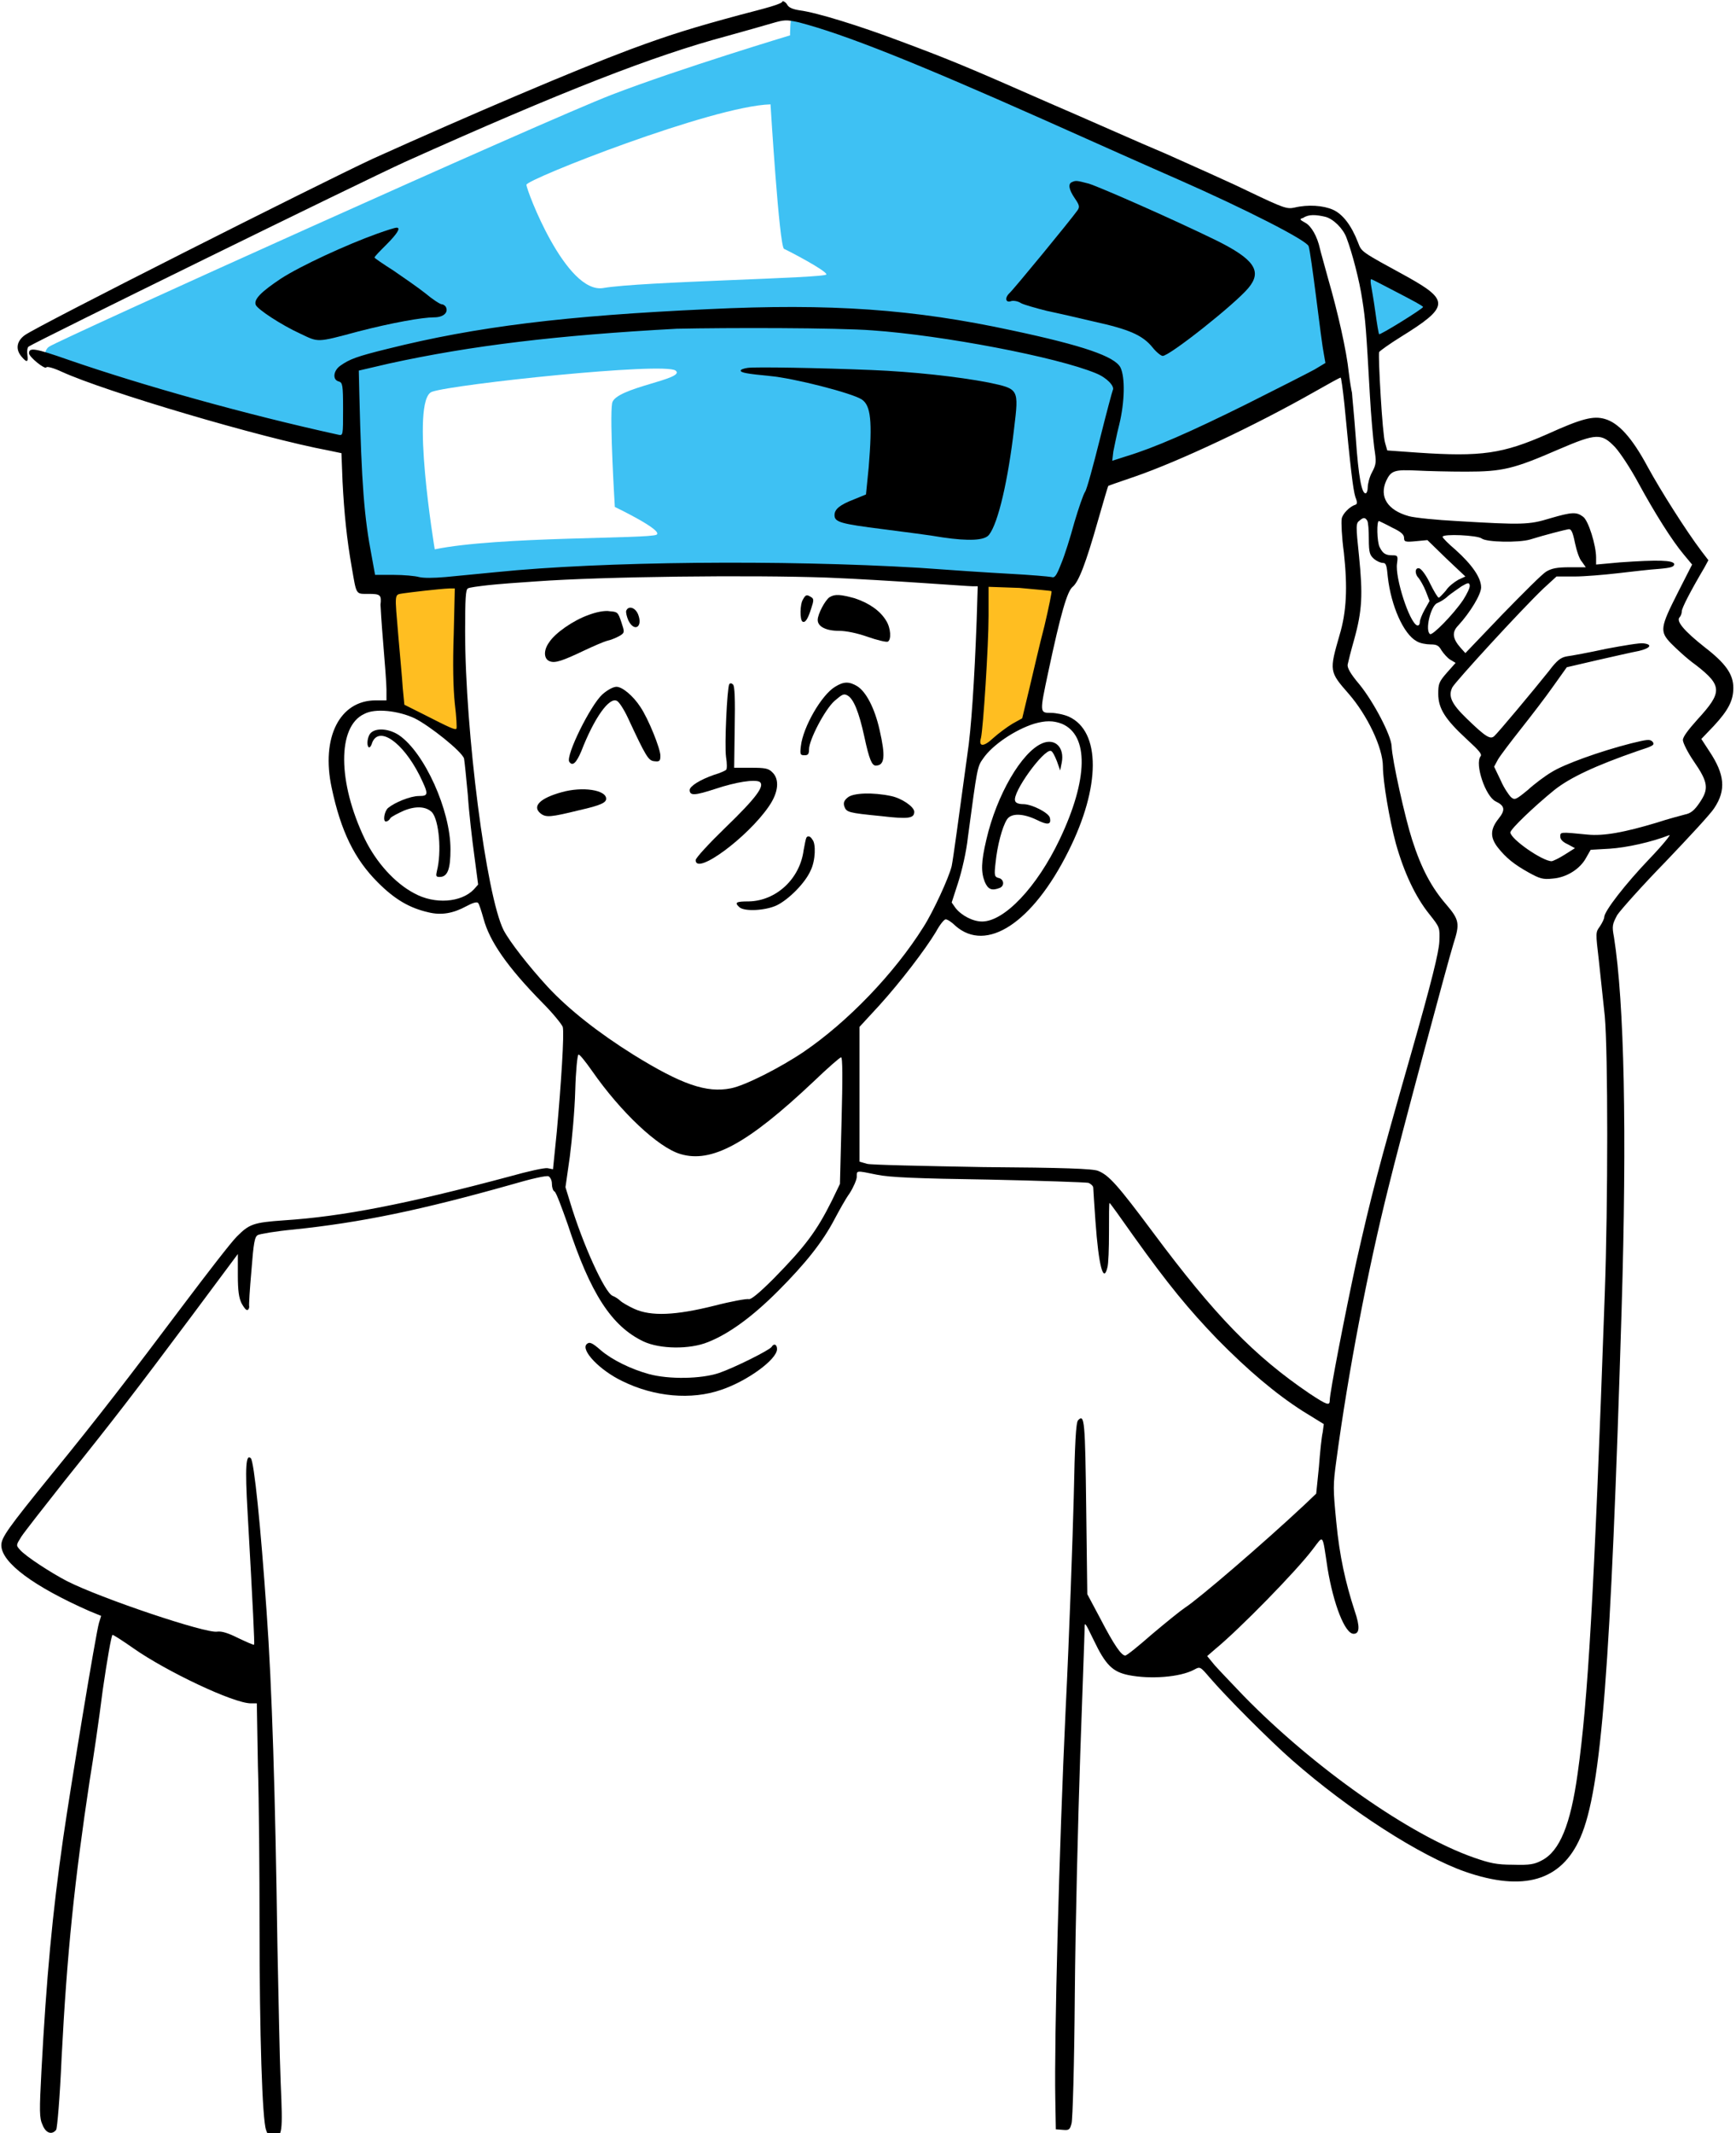
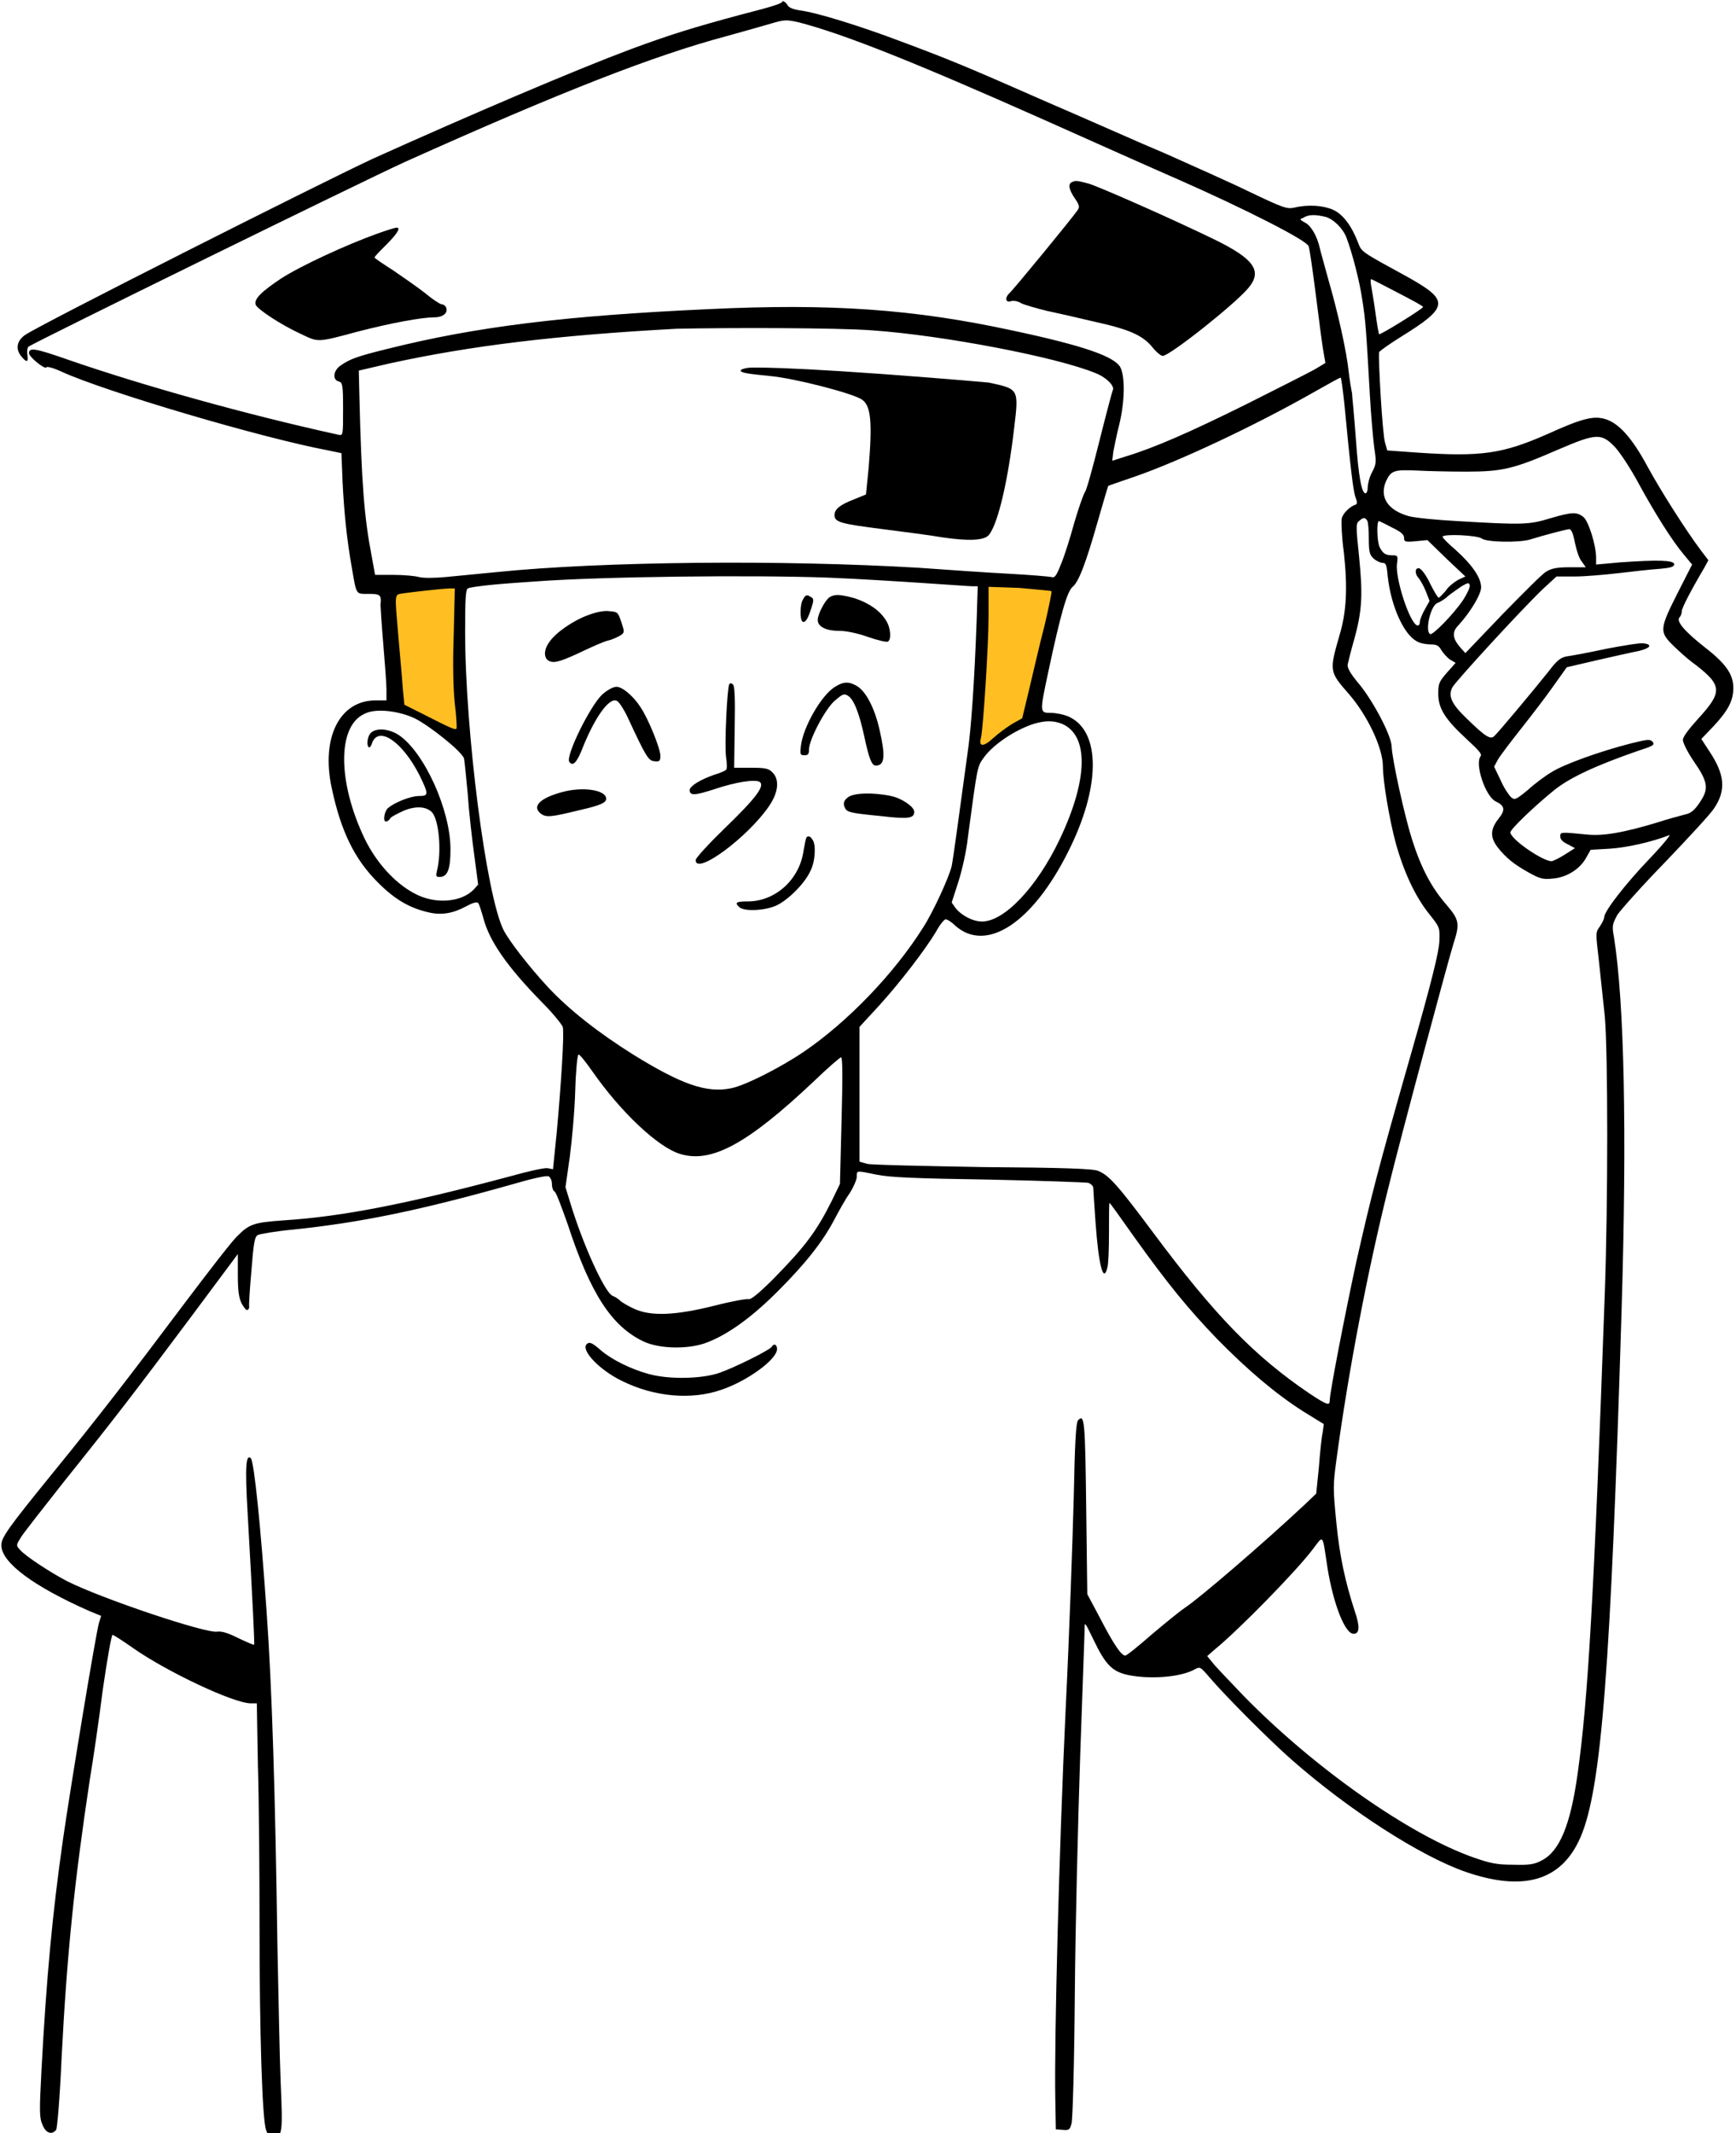
<svg xmlns="http://www.w3.org/2000/svg" width="456" height="560" viewBox="0 0 456 560" fill="none">
-   <path fill-rule="evenodd" clip-rule="evenodd" d="M11.467 93.864C12.892 94.578 14.459 95.148 15.599 95.433C19.161 96.432 70.74 113.12 78.434 114.689C86.128 116.258 92.255 117.97 92.255 117.97L96.244 153.629C96.244 153.629 135.997 150.919 145.258 150.491C154.52 150.063 202.109 149.065 216.215 149.493C230.32 149.92 279.049 153.772 279.049 153.772L290.021 125.244C290.021 125.244 314.67 116.401 327.636 109.697C333.193 106.844 343.024 101.281 352.428 95.719C351.003 88.302 347.156 69.474 344.449 62.912C327.779 54.211 309.256 44.655 301.419 41.374C285.889 34.67 239.154 13.845 226.331 9.281C217.497 6.286 211.228 4.431 208.236 3.576C207.523 4.146 207.523 9.281 207.523 9.281C207.523 9.281 178.599 17.982 160.789 24.828C142.978 31.675 15.599 89.157 12.892 91.012C12.179 91.44 11.752 92.581 11.467 93.864ZM361.12 90.584C369.811 85.306 376.508 80.884 376.08 80.171C375.653 79.601 367.959 75.322 357.558 69.759C359.267 76.891 360.692 85.877 361.12 90.584ZM114.197 144.215C114.197 144.215 107.643 104.847 113.485 102.85C119.184 100.853 174.467 95.005 177.459 97.287C180.451 99.57 161.501 101.709 160.789 105.846C160.076 109.982 161.501 133.089 161.501 133.089C161.501 133.089 174.325 139.223 172.472 140.364C170.62 141.505 130.725 140.792 114.197 144.215ZM202.394 27.396C202.394 27.396 204.673 64.767 205.956 65.337C207.238 65.908 217.069 71.043 217.069 72.041C217.069 73.04 168.34 73.895 158.509 75.607C148.678 77.319 138.277 49.932 138.277 48.506C138.277 47.08 187.148 27.824 202.394 27.396Z" fill="#3EC1F3" />
  <path fill-rule="evenodd" clip-rule="evenodd" d="M101.656 154.485C101.656 154.485 120.464 152.488 120.891 153.344C121.319 154.199 121.176 194.138 121.461 194.423C121.604 194.708 104.506 185.865 104.506 185.865L101.656 154.485ZM258.53 152.488C258.53 152.488 278.62 153.058 278.62 154.199C278.62 155.341 270.071 188.717 270.071 188.717C270.071 188.717 264.942 192.283 262.662 194.138C260.382 195.992 256.963 198.702 255.823 198.131C254.825 197.704 259.1 157.337 258.53 152.488Z" fill="#FFBE21" />
  <path fill-rule="evenodd" clip-rule="evenodd" d="M194.556 3.861C181.875 7.284 175.89 9.138 165.489 12.99C151.383 18.267 123.884 29.963 97.952 41.659C83.847 48.221 9.47 85.734 6.478 88.016C4.341 89.585 4.056 91.725 5.623 93.579C7.048 95.291 7.476 95.148 7.191 93.151C7.048 92.153 7.191 91.297 7.476 91.012C9.328 89.728 95.388 47.508 106.359 42.515C147.964 23.83 171.901 14.559 190.566 9.566C195.268 8.283 200.682 6.714 202.677 6.143C206.097 5.145 206.524 5.145 209.801 5.858C221.912 8.996 240.72 16.556 273.776 31.247C286.885 37.095 302.843 44.227 309.397 47.08C327.207 54.925 343.165 63.055 343.735 64.624C344.02 65.337 344.875 71.471 345.73 78.174C346.585 85.021 347.44 91.582 347.725 92.866L348.152 95.291L345.302 97.002C343.735 97.858 335.614 101.995 327.35 106.131C312.674 113.406 303.27 117.542 295.718 119.824L292.156 120.965L292.441 118.54C292.726 117.257 293.296 114.119 294.009 111.409C295.433 105.56 295.576 98.999 294.294 96.432C292.726 93.579 284.605 90.726 265.797 86.733C240.008 81.17 218.35 79.601 185.864 81.17C148.534 82.881 125.167 85.734 101.799 91.582C93.678 93.579 91.826 94.292 89.403 96.004C87.551 97.288 87.266 99.712 88.976 100.14C89.973 100.426 90.116 100.996 90.116 107.415C90.116 114.404 90.116 114.404 88.833 114.119C64.754 108.841 37.682 101.281 17.877 94.435C9.328 91.439 7.618 91.154 7.618 92.723C7.618 93.722 11.893 97.145 12.178 96.432C12.32 96.147 14.03 96.575 16.167 97.573C27.708 102.85 68.743 114.975 86.269 118.255L89.688 118.968L89.973 126.385C90.401 134.801 91.113 141.648 92.395 148.922C93.678 156.339 93.393 155.911 96.812 155.911C99.947 155.911 100.232 156.196 99.947 158.764C99.947 159.192 100.232 163.756 100.66 168.891C101.087 174.026 101.514 179.446 101.514 181.015V183.868H98.665C89.261 183.868 84.274 193.567 87.124 206.832C89.546 218.243 93.108 225.518 99.235 231.651C103.652 236.073 107.499 238.355 112.486 239.496C115.905 240.352 119.04 239.781 122.459 237.927C124.027 237.071 125.309 236.643 125.594 237.071C125.879 237.356 126.449 239.211 127.019 241.208C128.586 247.056 133.146 253.76 142.549 263.316C145.257 266.026 147.536 268.879 147.821 269.592C148.249 271.304 147.394 284.569 146.254 297.121L145.257 306.963L143.832 306.678C142.977 306.535 138.56 307.533 134 308.817C106.786 316.092 89.973 319.372 74.585 320.371C66.464 320.941 65.466 321.369 62.189 324.65C60.622 326.219 54.352 334.349 48.226 342.479C34.405 360.879 25.856 372.005 13.745 386.839C1.919 401.388 0.352 403.67 0.352 405.667C0.352 410.231 8.901 416.507 23.434 422.926L26.568 424.21L25.998 426.064C25.144 428.917 18.447 469.711 16.595 482.548C13.745 502.374 12.178 519.491 10.895 543.454C10.325 554.294 10.325 556.006 11.18 557.86C12.035 559.999 13.602 560.57 14.742 559.144C15.027 558.858 15.74 550.443 16.167 540.458C17.592 512.644 19.587 493.674 23.576 467.286C24.431 462.151 25.998 451.596 26.996 443.608C28.136 435.763 29.276 429.202 29.561 429.202C29.846 429.202 32.268 430.771 35.117 432.768C43.666 438.759 61.334 447.174 65.894 447.174H67.461L67.746 463.577C68.031 472.563 68.173 491.534 68.173 505.512C68.173 534.04 68.886 556.434 69.883 559.144C70.311 560.57 70.881 560.998 71.878 560.998C74.158 560.998 74.3 559.714 73.73 546.877C73.445 540.316 73.16 524.198 72.875 511.075C72.305 470.852 71.451 442.895 70.026 423.069C68.458 400.389 66.749 383.844 65.894 382.845C64.611 381.562 64.326 384.985 65.039 397.109C66.464 422.356 66.891 431.484 66.749 431.769C66.606 431.912 64.754 431.056 62.617 430.058C59.767 428.632 58.2 428.204 57.06 428.346C54.21 428.917 26.568 419.645 17.592 415.081C13.46 412.942 6.621 408.52 5.196 406.808C4.199 405.667 4.199 405.667 5.623 403.385C6.478 402.101 11.608 395.54 17.022 388.693C29.846 372.718 35.545 365.301 50.363 345.475L62.474 329.214V334.777C62.474 338.913 62.759 340.768 63.471 342.194C64.041 343.192 64.611 344.048 65.039 343.906C65.324 343.763 65.466 343.335 65.466 343.05C65.324 342.765 65.609 338.485 66.036 333.636C66.606 326.219 66.891 324.65 67.746 324.222C68.316 323.937 72.448 323.223 77.007 322.796C94.96 320.941 110.633 317.661 134.428 310.957C139.272 309.53 143.547 308.532 144.117 308.817C144.544 309.102 144.972 309.816 144.972 310.814C144.972 311.67 145.257 312.668 145.684 312.811C146.111 313.096 147.536 316.947 149.104 321.369C155.088 339.627 160.645 348.185 169.051 352.179C173.326 354.175 181.162 354.318 186.007 352.321C191.421 350.182 197.548 345.76 204.387 338.913C211.511 331.781 216.071 326.076 219.205 320.085C220.345 317.946 222.055 314.808 223.195 313.239C224.192 311.67 225.047 309.673 225.047 308.96C225.047 307.248 224.762 307.248 230.319 308.389C233.738 309.102 240.863 309.388 259.67 309.673C273.349 309.958 285.175 310.386 285.887 310.529C286.6 310.814 287.169 311.385 287.169 311.812C287.169 312.383 287.454 316.234 287.739 320.513C288.594 332.637 289.877 336.917 290.874 332.78C291.159 331.924 291.301 327.788 291.301 323.509C291.301 319.372 291.301 315.806 291.444 315.806C291.586 315.806 294.436 319.8 297.856 324.65C306.832 337.202 312.246 343.763 319.656 351.465C327.777 359.738 335.044 365.872 342.168 370.436L347.725 373.859L347.44 375.999C347.155 377.14 346.727 381.276 346.442 385.127L345.73 392.117L342.738 394.969C331.767 405.239 314.811 419.788 311.249 422.07C309.967 422.926 306.12 426.064 302.558 429.059C299.138 432.055 296.003 434.622 295.576 434.622C294.579 434.622 292.726 432.055 289.022 424.923L285.602 418.504L285.317 395.968C285.032 373.146 284.89 371.007 283.18 372.861C282.61 373.431 282.325 378.994 282.04 393.115C281.755 403.813 280.9 428.917 279.903 449.029C278.193 485.401 276.911 535.466 277.196 550.871L277.338 559.001L279.19 559.144C280.758 559.286 281.043 559.144 281.47 557.432C281.755 556.434 282.183 542.313 282.325 523.342C282.468 505.655 283.18 477.413 283.75 460.582C284.32 443.751 284.89 429.059 284.89 427.776C284.89 425.636 284.89 425.636 287.312 430.628C290.447 437.19 292.299 438.901 296.431 439.757C302.13 440.898 309.967 440.328 313.671 438.331C315.239 437.475 315.239 437.475 317.803 440.47C322.22 445.605 333.619 457.016 339.318 462.008C354.421 475.274 373.087 487.255 384.913 491.391C400.158 496.669 410.132 493.816 415.119 482.405C420.676 469.711 423.098 437.618 425.948 343.906C427.373 296.978 426.66 263.316 423.953 246.057C423.383 243.062 423.526 242.634 424.808 240.209C425.663 238.925 431.362 232.507 437.489 226.231C443.616 219.812 449.457 213.536 450.312 212.11C453.447 207.403 453.02 203.266 449.03 197.276L446.893 193.995L450.17 190.572C454.017 186.435 455.299 183.868 455.299 180.587C455.299 177.021 453.304 174.169 447.748 169.889C442.333 165.61 440.196 163.043 441.193 162.044C441.478 161.759 441.763 161.046 441.763 160.475C441.763 159.62 444.043 155.198 447.748 148.922L448.745 147.068L446.893 144.643C442.903 139.365 436.207 128.81 432.787 122.534C428.655 114.832 425.093 110.981 421.531 109.982C418.539 109.126 415.546 109.84 406.428 113.976C394.744 119.111 389.187 119.967 372.374 118.826L364.395 118.255L363.825 116.258C363.113 114.119 361.973 93.579 362.258 92.438C362.4 92.153 364.965 90.299 367.957 88.444C380.638 80.599 380.781 78.888 369.809 72.754C357.271 65.908 357.698 66.193 356.701 63.626C354.991 59.204 352.712 56.208 350.147 55.067C347.582 53.926 343.593 53.641 340.031 54.497C338.036 54.925 337.181 54.639 328.204 50.36C322.933 47.793 312.959 43.371 306.262 40.376C299.423 37.523 285.745 31.39 275.771 27.111C253.401 17.269 249.554 15.7 236.588 10.85C225.617 6.714 214.503 3.29 210.086 2.72C208.234 2.435 207.237 2.007 206.809 1.294C206.524 0.723 205.954 0.295 205.527 0.295C205.812 1.008 200.54 2.292 194.556 3.861ZM348.152 56.922C350.289 57.492 352.854 60.06 353.709 62.484C355.134 66.193 357.129 73.753 357.841 78.745C358.696 84.165 358.838 86.162 359.836 103.849C360.121 109.127 360.691 115.26 360.976 117.542C361.545 121.251 361.546 121.821 360.406 123.961C359.693 125.244 359.266 127.099 359.266 127.954C359.266 128.81 358.981 129.523 358.696 129.523C357.698 129.523 356.844 125.387 356.131 114.974C355.704 108.984 355.134 103.706 355.134 103.136C354.991 102.565 354.564 100.14 354.279 97.716C353.709 92.153 351.429 82.026 348.865 73.182C347.867 69.474 346.87 66.05 346.727 65.337C346.015 62.057 344.448 59.346 342.88 58.491C341.313 57.635 341.313 57.492 342.31 57.207C343.735 56.208 345.73 56.351 348.152 56.922ZM367.245 76.891C370.807 78.745 373.799 80.314 373.799 80.599C373.799 81.027 362.543 88.016 362.258 87.731C362.115 87.588 361.688 85.021 361.261 81.883C360.833 78.745 360.263 75.607 360.121 74.751C359.978 73.895 359.978 73.182 360.263 73.325C360.406 73.325 363.683 75.036 367.245 76.891ZM229.179 86.733C247.559 88.016 277.623 93.722 287.882 98.001C290.732 99.142 292.869 101.424 292.299 102.423C292.156 102.708 290.589 108.556 288.879 115.402C287.169 122.249 285.46 128.525 285.032 129.096C284.605 129.666 283.322 133.375 282.183 137.226C281.185 140.934 279.618 145.926 278.763 147.923C277.481 151.204 277.053 151.775 276.198 151.489C275.486 151.347 270.642 150.919 265.227 150.634C259.813 150.348 249.127 149.635 241.433 149.065C205.527 146.925 158.223 147.353 130.296 150.206C125.879 150.634 119.895 151.204 117.045 151.489C113.768 151.775 111.203 151.775 110.063 151.489C109.066 151.204 106.074 150.919 103.367 150.919H98.522L97.667 146.212C95.672 135.942 94.96 127.099 94.39 103.421L94.248 97.288L102.227 95.433C123.742 90.726 146.254 88.016 177.743 86.305C190.994 86.019 219.918 86.019 229.179 86.733ZM353.139 106.131C354.706 122.677 355.419 128.525 355.989 130.379C356.559 131.806 356.559 132.376 355.989 132.519C354.564 132.947 352.569 134.944 352.427 136.227C352.284 137.083 352.427 140.934 352.997 145.071C353.994 154.199 353.709 160.618 351.857 166.751C349.15 176.165 349.15 176.308 354.279 182.156C359.123 187.719 363.255 196.277 363.255 201.269C363.255 205.121 364.965 215.248 366.675 221.524C368.812 229.084 371.804 235.502 375.509 240.067C378.216 243.49 378.216 243.49 378.073 247.198C377.931 250.051 376.079 257.611 370.664 276.581C361.688 307.961 360.263 313.667 356.274 331.211C353.281 345.047 349.292 365.586 349.292 367.583C349.292 369.152 348.58 368.867 344.02 365.872C329.487 356.03 319.086 345.332 302.843 323.509C293.581 311.099 291.301 308.532 288.452 307.391C287.169 306.82 279.475 306.535 258.245 306.392C242.572 306.107 228.751 305.822 227.754 305.536L225.759 304.966V287.279V269.592L230.889 264.029C236.588 257.753 243 249.338 245.849 244.631C246.847 242.777 247.987 241.35 248.414 241.35C248.842 241.35 249.981 242.063 250.979 243.062C259.1 250.194 271.211 242.349 280.615 223.521C289.164 206.547 289.164 191.998 280.758 188.147C279.475 187.576 277.338 187.148 276.056 187.148C273.064 187.148 273.064 187.148 275.343 176.451C278.621 161.046 280.33 155.198 281.755 154.057C283.322 152.773 285.175 148.066 288.452 136.513C289.877 131.663 291.016 127.527 291.159 127.527C291.159 127.527 294.294 126.385 298.141 125.102C309.682 121.108 329.487 111.836 345.302 102.85C348.865 100.854 351.857 99.142 352.142 99.142C352.284 98.999 352.712 102.137 353.139 106.131ZM424.238 117.399C425.663 118.968 428.37 123.105 430.365 126.813C434.639 134.658 439.199 141.933 442.333 145.641L444.471 148.209L440.766 155.483C436.064 164.755 435.922 165.753 438.914 168.891C440.196 170.175 443.046 172.885 445.468 174.596C452.45 180.017 452.45 181.728 445.895 188.86C443.473 191.57 442.048 193.424 442.048 194.28C442.048 194.993 443.331 197.561 444.898 199.843C448.745 205.406 448.887 207.117 446.465 210.683C445.04 212.823 444.043 213.536 442.618 213.821C441.621 214.107 438.201 214.963 435.209 215.961C426.66 218.528 421.246 219.527 416.971 219.099C409.705 218.386 409.847 218.386 409.847 219.669C409.847 220.383 410.56 221.096 411.842 221.666L413.694 222.665L410.987 224.377C409.42 225.375 407.852 226.088 407.567 226.088C405.145 226.088 396.739 220.24 396.739 218.528C396.739 217.673 403.008 211.682 408.28 207.403C412.412 204.122 419.109 200.984 430.222 197.133C434.212 195.849 434.782 195.564 434.069 194.708C433.357 193.995 432.644 194.138 428.512 195.136C420.106 197.276 410.702 200.699 407.567 202.696C405.858 203.694 403.008 205.834 401.298 207.403C398.164 209.97 397.879 210.113 396.881 209.257C396.311 208.686 395.029 206.832 394.174 204.835L392.464 201.269L393.462 199.415C394.032 198.417 396.739 194.851 399.446 191.427C402.153 188.004 406 183.012 407.995 180.159L411.557 175.167L419.536 173.313C423.953 172.314 428.94 171.173 430.507 170.888C433.499 170.175 434.212 169.176 431.647 168.891C430.792 168.748 426.518 169.462 421.958 170.317C417.399 171.316 412.697 172.172 411.557 172.314C409.99 172.6 408.992 173.313 406.855 176.165C402.866 181.158 393.462 192.426 392.464 193.282C391.467 194.138 390.327 193.567 385.198 188.575C381.208 184.724 380.353 182.727 381.493 180.445C382.348 178.876 399.588 160.048 405.43 154.485L408.85 151.347H413.552C416.116 151.347 421.246 150.919 424.95 150.491C428.655 150.063 433.499 149.492 435.779 149.35C439.056 149.064 439.769 148.779 439.769 148.066C439.484 147.068 435.637 146.925 425.52 147.638L419.251 148.209V146.354C419.251 143.216 417.256 136.655 415.831 135.657C414.122 134.373 412.982 134.373 407.14 136.085C401.583 137.796 399.731 137.796 382.775 136.798C377.361 136.513 371.662 135.942 370.094 135.514C364.395 133.945 362.258 130.379 364.11 126.243C365.393 123.533 366.247 123.247 372.232 123.533C374.796 123.675 380.638 123.818 385.055 123.818C394.744 123.818 397.594 123.105 409.42 117.97C419.393 113.691 420.676 113.691 424.238 117.399ZM359.123 136.655C359.408 137.083 359.551 139.223 359.551 141.505C359.551 145.213 359.836 145.784 360.976 146.782C361.688 147.353 362.685 147.781 363.255 147.781C364.11 147.781 364.253 148.494 364.538 151.489C365.393 159.049 368.67 166.466 372.089 168.32C372.944 168.891 374.654 169.176 375.794 169.176C377.361 169.176 377.931 169.461 378.643 170.745C379.213 171.601 380.211 172.742 380.923 173.17L382.348 174.026L380.068 176.593C377.931 179.018 377.789 179.589 377.789 182.156C377.789 186.007 379.641 188.86 385.198 193.995C388.617 197.133 389.33 197.989 388.902 198.559C387.335 200.556 390.185 209.114 392.892 210.398C395.314 211.539 395.456 212.68 393.604 214.962C391.467 217.673 391.324 219.812 393.462 222.522C395.599 225.232 397.736 226.944 401.583 229.083C404.433 230.652 405.288 230.938 407.852 230.652C411.557 230.367 415.119 228.085 416.686 225.09L417.826 223.093L422.813 222.807C427.23 222.522 433.784 221.096 438.486 219.242C439.056 218.956 436.776 221.809 433.214 225.518C426.945 232.079 421.388 239.211 421.388 240.78C421.388 241.208 420.818 242.349 420.248 243.204C419.109 244.773 419.109 244.773 419.963 252.048C420.391 256.042 421.103 262.603 421.531 266.739C422.386 276.296 422.386 315.949 421.531 339.626C418.681 419.931 417.114 446.318 414.407 465.574C412.554 478.982 409.705 485.971 405.003 488.396C403.15 489.395 401.868 489.68 397.451 489.537C393.034 489.537 391.324 489.109 387.192 487.683C370.379 481.835 345.16 464.148 326.637 445.177C323.645 442.039 320.225 438.473 319.086 437.19L317.091 434.765L319.228 432.911C325.497 427.776 340.601 412.371 344.875 406.665C347.725 402.957 347.297 402.386 348.722 411.8C350.289 421.214 353.281 428.917 355.561 428.917C357.129 428.917 357.271 427.062 355.846 422.926C353.424 415.509 351.857 408.52 351.002 399.534C350.147 390.833 350.147 389.835 351.002 383.559C354.136 360.166 359.266 333.493 364.68 311.812C367.815 298.975 380.353 252.333 381.778 247.769C383.488 242.491 383.345 241.493 379.926 237.499C376.079 233.077 373.372 228.085 370.949 220.525C369.097 214.82 365.677 199.558 365.535 195.849C365.393 192.997 360.833 184.296 357.129 179.731C354.706 176.879 353.851 175.31 353.994 174.454C354.136 173.741 354.849 170.888 355.704 167.892C357.841 160.19 357.983 156.054 356.986 146.069C356.131 137.939 356.131 137.368 357.129 136.655C358.126 135.799 358.553 135.799 359.123 136.655ZM365.678 138.509C368.1 139.651 368.812 140.364 368.812 141.22C368.812 142.218 369.097 142.361 371.947 142.075L374.939 141.79L379.926 146.64L384.913 151.347L383.06 152.202C382.063 152.773 380.496 153.914 379.783 155.055C378.928 156.054 378.074 156.91 377.931 156.91C377.646 156.91 376.649 155.198 375.651 153.201C374.654 151.062 373.372 149.35 372.802 149.207C371.662 148.922 371.519 150.634 372.659 151.775C373.087 152.345 373.941 153.772 374.511 155.198L375.509 157.765L374.227 160.047C373.514 161.331 372.944 162.758 372.944 163.328C372.944 163.899 372.659 164.327 372.232 164.184C370.237 163.471 366.39 151.632 366.96 147.923C367.245 145.926 367.102 145.784 365.82 145.784C363.968 145.784 363.255 145.356 362.4 143.644C361.688 142.361 361.546 136.513 362.258 136.798C362.258 136.798 363.825 137.511 365.678 138.509ZM413.694 142.503C414.122 144.5 414.834 146.782 415.547 147.496L416.544 148.922H412.269C408.992 148.922 407.567 149.207 406.143 150.063C405.145 150.633 400.016 155.768 394.602 161.331L384.913 171.458L383.63 170.032C381.493 167.607 381.351 165.896 383.06 164.184C386.195 160.761 389.045 156.054 389.045 154.199C389.045 151.632 386.622 148.209 382.348 144.358C380.496 142.789 378.928 141.22 378.928 140.934C378.928 140.079 388.047 140.506 389.187 141.362C390.47 142.361 398.876 142.503 401.868 141.648C406 140.364 411.13 139.08 411.984 138.937C412.697 138.795 413.124 139.651 413.694 142.503ZM217.21 151.632C224.62 151.917 236.018 152.631 242.43 153.058C248.984 153.486 254.826 153.914 255.538 153.914H256.821L256.536 163.043C255.966 178.448 255.111 191.57 254.113 197.989C251.691 215.676 250.409 225.232 249.981 227.372C249.269 230.367 245.137 239.353 242.572 243.347C234.878 255.614 222.625 268.308 211.084 276.153C204.957 280.29 195.696 284.997 191.991 285.71C185.579 286.994 179.025 284.712 166.344 276.867C157.225 271.161 149.389 265.028 143.832 259.037C138.845 253.617 133.858 247.198 132.291 244.203C127.731 235.217 122.174 191.998 122.174 165.753C122.174 157.337 122.317 154.77 122.887 154.485C123.314 154.2 125.736 153.914 128.159 153.629C130.723 153.344 136.423 152.916 140.84 152.63C158.65 151.347 197.12 150.919 217.21 151.632ZM384.343 157.48C381.636 161.474 376.221 166.894 375.651 166.466C374.227 165.61 375.794 159.049 377.504 158.336C378.216 158.051 379.498 157.337 380.353 156.482C381.208 155.768 382.918 154.627 383.915 153.914C385.625 152.916 385.91 152.916 386.053 153.629C386.195 154.199 385.34 155.911 384.343 157.48ZM119.182 166.466C118.897 174.311 119.04 180.587 119.467 184.724C119.895 188.147 120.037 191.142 119.895 191.285C119.61 191.713 118.327 191.142 111.061 187.434L106.216 185.009L105.789 180.587C105.646 178.162 105.076 172.172 104.649 167.179C103.652 155.34 103.509 156.196 105.931 155.768C107.926 155.483 115.05 154.627 118.042 154.485H119.467L119.182 166.466ZM276.198 155.198C276.341 155.341 275.486 159.477 274.346 164.327C273.064 169.176 271.354 176.736 270.357 180.873L268.504 188.575L265.94 190.001C264.515 190.857 262.235 192.569 260.953 193.71C258.388 196.135 256.963 196.135 257.676 193.71C258.245 191.285 259.67 169.604 259.67 161.617V154.057L267.792 154.342C272.209 154.77 275.913 155.055 276.198 155.198ZM108.923 188.575C112.913 190.572 121.319 197.276 121.889 199.13C122.032 199.843 122.459 204.122 122.887 208.687C123.172 213.251 124.027 220.525 124.597 224.662L125.594 232.222L124.454 233.505C121.177 236.928 114.195 237.499 108.781 234.504C103.652 231.794 98.807 226.373 95.815 220.24C88.691 205.406 88.549 190.714 95.673 187.434C98.522 185.865 104.649 186.578 108.923 188.575ZM278.905 190.001C286.03 192.996 285.887 204.55 278.336 220.383C272.351 232.935 263.802 241.921 257.96 241.921C255.538 241.921 252.546 240.352 250.979 238.355L249.981 236.928L251.691 231.651C252.689 228.513 253.829 223.663 254.256 219.669C256.678 201.697 256.678 201.269 258.245 199.13C260.668 195.564 266.652 191.57 271.639 190.001C274.631 189.145 276.626 189.145 278.905 190.001ZM155.515 281.146C163.067 291.986 172.898 301.257 178.74 302.969C186.862 305.394 196.265 300.402 213.791 283.856C217.353 280.432 220.63 277.58 220.915 277.58C221.342 277.437 221.342 283.143 221.057 294.126L220.63 310.814L218.493 315.236C214.503 323.223 211.511 327.217 203.247 335.633C199.258 339.627 197.263 341.195 196.693 341.053C196.123 340.91 192.133 341.624 187.716 342.765C177.458 345.332 171.046 345.617 166.629 343.62C165.062 342.907 163.352 341.909 162.924 341.481C162.497 341.053 161.642 340.482 160.93 340.197C158.935 339.484 153.093 326.789 149.674 315.378L148.534 311.67L149.674 303.682C150.243 299.261 150.956 291.558 151.098 286.281C151.241 281.146 151.668 276.867 151.953 276.867C152.238 276.724 153.806 278.721 155.515 281.146Z" fill="black" />
-   <path fill-rule="evenodd" clip-rule="evenodd" d="M196.409 96.574C195.412 96.717 194.557 97.002 194.557 97.287C194.557 97.858 196.409 98.143 202.251 98.714C208.52 99.284 223.623 103.136 226.33 104.847C228.752 106.416 229.18 110.553 228.183 122.677L227.47 129.809L224.336 131.092C220.631 132.519 219.206 133.66 219.206 135.229C219.206 137.083 220.773 137.511 232.03 138.937C237.444 139.651 244.426 140.506 247.56 141.077C254.399 142.075 258.674 141.933 259.814 140.364C262.236 137.226 264.801 125.957 266.368 112.55C267.65 101.995 267.65 102.137 259.671 100.426C251.55 98.857 239.581 97.573 229.037 97.145C215.217 96.574 198.404 96.289 196.409 96.574Z" fill="black" />
+   <path fill-rule="evenodd" clip-rule="evenodd" d="M196.409 96.574C195.412 96.717 194.557 97.002 194.557 97.287C194.557 97.858 196.409 98.143 202.251 98.714C208.52 99.284 223.623 103.136 226.33 104.847C228.752 106.416 229.18 110.553 228.183 122.677L227.47 129.809L224.336 131.092C220.631 132.519 219.206 133.66 219.206 135.229C219.206 137.083 220.773 137.511 232.03 138.937C237.444 139.651 244.426 140.506 247.56 141.077C254.399 142.075 258.674 141.933 259.814 140.364C262.236 137.226 264.801 125.957 266.368 112.55C267.65 101.995 267.65 102.137 259.671 100.426C215.217 96.574 198.404 96.289 196.409 96.574Z" fill="black" />
  <path fill-rule="evenodd" clip-rule="evenodd" d="M210.939 157.338C210.085 158.621 210.085 162.758 210.797 163.186C211.509 163.614 212.222 162.472 213.077 159.762C213.789 157.623 213.789 157.195 213.077 156.767C211.937 156.054 211.652 156.054 210.939 157.338Z" fill="black" />
  <path fill-rule="evenodd" clip-rule="evenodd" d="M217.924 156.767C216.784 157.48 214.789 161.189 214.789 162.758C214.789 164.469 216.926 165.61 220.346 165.61C222.198 165.61 225.048 166.181 227.897 167.179C230.32 168.035 232.742 168.606 233.169 168.463C234.167 168.035 234.024 164.897 232.742 162.9C231.175 160.333 228.325 158.336 224.478 157.052C220.773 156.054 219.349 155.911 217.924 156.767Z" fill="black" />
-   <path fill-rule="evenodd" clip-rule="evenodd" d="M164.492 160.333C164.35 160.761 164.635 161.902 165.062 162.9C166.629 166.038 168.909 164.612 167.627 161.331C166.914 159.477 165.062 158.906 164.492 160.333Z" fill="black" />
  <path fill-rule="evenodd" clip-rule="evenodd" d="M154.518 161.474C150.528 162.9 145.826 166.181 144.259 168.606C142.692 170.745 142.834 173.027 144.401 173.598C145.826 174.168 147.821 173.455 153.52 170.745C155.658 169.747 158.507 168.463 159.647 168.178C160.929 167.893 162.354 167.179 163.067 166.751C164.064 166.038 164.064 165.896 163.209 163.328C162.354 160.761 162.212 160.618 160.217 160.475C158.792 160.19 156.37 160.761 154.518 161.474Z" fill="black" />
  <path fill-rule="evenodd" clip-rule="evenodd" d="M191.563 179.589C190.993 180.587 190.281 195.564 190.708 198.702C190.993 200.414 190.993 201.983 190.708 202.125C190.566 202.268 189.141 202.981 187.574 203.409C183.869 204.693 181.162 206.404 181.162 207.403C181.162 208.972 182.587 208.829 187.859 207.117C193.416 205.263 198.26 204.55 199.542 205.263C200.967 206.262 198.687 209.4 190.566 217.245C186.291 221.381 182.729 225.232 182.729 225.803C182.729 229.939 196.408 219.812 201.965 211.682C204.529 207.973 204.814 204.55 202.819 202.696C201.822 201.697 200.825 201.555 197.263 201.555H192.846L192.988 191C193.131 183.583 192.988 180.159 192.561 179.731C192.133 179.303 191.848 179.303 191.563 179.589Z" fill="black" />
  <path fill-rule="evenodd" clip-rule="evenodd" d="M219.347 180.302C215.785 182.442 210.94 190.857 210.37 195.849C210.086 198.132 210.228 198.274 211.368 198.274C212.223 198.274 212.508 197.989 212.508 196.705C212.508 194.28 216.64 186.293 219.204 184.01C221.199 182.299 221.627 182.014 222.624 182.584C224.191 183.44 225.616 186.863 227.041 193.424C228.323 199.415 229.036 200.984 230.033 200.984C232.455 200.984 232.598 198.417 231.03 191.57C229.748 185.865 227.468 181.586 225.189 180.159C223.051 178.876 221.627 178.876 219.347 180.302Z" fill="black" />
  <path fill-rule="evenodd" clip-rule="evenodd" d="M158.223 182.299C155.089 185.152 148.535 198.417 149.532 199.986C150.387 201.269 151.384 200.271 152.667 197.276C156.086 188.432 160.076 182.869 162.07 184.01C162.64 184.296 163.923 186.293 164.92 188.432C169.764 198.845 170.334 199.7 171.902 199.843C173.184 199.986 173.469 199.843 173.469 198.417C173.469 196.562 170.334 188.717 168.197 185.579C166.345 182.727 163.495 180.302 161.928 180.302C161.073 180.302 159.506 181.158 158.223 182.299Z" fill="black" />
  <path fill-rule="evenodd" clip-rule="evenodd" d="M147.537 207.973C141.837 209.542 139.7 211.682 141.98 213.536C143.405 214.677 144.687 214.535 152.238 212.68C157.938 211.397 159.22 210.683 159.22 209.685C159.22 207.403 153.093 206.404 147.537 207.973Z" fill="black" />
  <path fill-rule="evenodd" clip-rule="evenodd" d="M222.624 209.4C221.769 210.113 221.484 210.683 221.769 211.682C222.339 213.251 222.766 213.393 231.458 214.249C238.724 215.105 240.149 214.82 240.149 213.108C240.149 211.825 236.872 209.542 234.022 208.972C229.321 207.973 224.049 208.116 222.624 209.4Z" fill="black" />
  <path fill-rule="evenodd" clip-rule="evenodd" d="M211.796 219.955C211.653 220.24 211.368 221.666 211.083 223.235C210.086 230.795 203.817 236.501 196.693 236.643C193.273 236.643 192.846 236.928 194.27 238.212C195.695 239.353 201.11 239.068 204.102 237.642C207.236 236.073 211.511 231.793 212.936 228.513C214.218 225.945 214.361 221.381 213.363 220.383C212.793 219.384 212.081 219.384 211.796 219.955Z" fill="black" />
  <path fill-rule="evenodd" clip-rule="evenodd" d="M97.382 192.426C96.527 193.282 96.242 195.564 96.812 196.135C97.097 196.42 97.525 195.849 97.809 194.851C99.662 190.572 105.789 194.851 110.205 203.552C112.628 208.544 112.628 208.972 110.063 208.972C107.783 208.972 103.651 210.683 101.941 212.11C100.944 212.966 100.517 215.676 101.372 215.676C101.657 215.676 102.226 215.39 102.511 214.82C102.796 214.392 104.506 213.536 106.074 212.823C109.208 211.539 111.915 211.682 113.483 213.251C115.335 215.39 116.047 223.663 114.765 228.656C114.48 229.939 114.48 230.225 115.477 230.225C117.615 230.225 118.327 228.085 118.327 222.95C118.327 212.68 111.488 197.561 104.791 192.997C102.226 191.285 98.807 191 97.382 192.426Z" fill="black" />
-   <path fill-rule="evenodd" clip-rule="evenodd" d="M273.776 195.136C268.361 197.418 261.807 208.686 259.1 220.383C257.675 226.373 257.675 228.941 258.672 231.508C259.527 233.505 260.525 233.933 262.662 233.077C263.944 232.507 263.659 230.795 262.377 230.51C261.237 230.225 261.095 229.939 261.522 226.373C261.95 222.094 263.232 217.102 264.514 215.105C265.654 213.394 268.789 213.536 272.351 215.248C275.2 216.674 276.198 216.531 275.77 214.677C275.485 213.393 271.068 211.111 268.789 211.111C267.649 211.111 266.794 210.826 266.652 210.256C265.797 208.116 274.203 196.562 276.055 197.133C276.483 197.276 277.053 198.417 277.623 199.843L278.478 202.268L278.905 200.128C279.617 196.277 277.195 193.71 273.776 195.136Z" fill="black" />
  <path fill-rule="evenodd" clip-rule="evenodd" d="M281.612 47.793C280.473 48.221 280.758 49.79 282.325 52.072C283.607 53.926 283.607 54.354 283.037 55.21C281.328 57.635 266.224 76.035 265.084 77.033C263.802 78.317 264.23 79.601 265.654 79.03C266.224 78.888 267.364 79.03 268.219 79.601C269.074 80.029 272.066 80.884 274.916 81.598C277.623 82.168 283.322 83.452 287.454 84.45C296.573 86.447 300.135 88.016 302.7 91.154C303.697 92.438 304.98 93.436 305.407 93.436C307.259 93.436 324.5 79.743 327.919 75.607C331.624 71.185 329.487 68.047 319.37 63.055C307.972 57.492 289.164 49.219 286.029 48.221C282.752 47.365 282.61 47.365 281.612 47.793Z" fill="black" />
  <path fill-rule="evenodd" clip-rule="evenodd" d="M99.092 61.343C91.113 64.196 79.002 69.759 73.73 73.182C68.601 76.605 66.606 78.602 67.176 80.029C67.604 81.17 73.873 85.306 78.86 87.588C83.704 89.871 82.992 90.013 94.105 87.018C102.939 84.736 110.918 83.309 114.053 83.309C116.333 83.309 117.758 82.168 117.188 80.742C117.045 80.314 116.475 79.886 116.048 79.886C115.62 79.886 113.626 78.602 111.773 77.033C109.779 75.464 106.074 72.897 103.367 71.043C100.66 69.331 98.38 67.762 98.38 67.619C98.38 67.334 99.805 65.908 101.515 64.196C104.222 61.486 105.362 59.774 104.222 59.774C103.652 59.774 101.515 60.487 99.092 61.343Z" fill="black" />
  <path fill-rule="evenodd" clip-rule="evenodd" d="M154.09 352.892C152.523 354.461 157.51 359.738 163.494 362.591C171.901 366.727 181.589 367.583 189.426 364.873C196.265 362.591 204.102 356.886 204.102 354.176C204.102 352.892 203.247 352.606 202.677 353.605C202.107 354.461 192.988 359.025 188.856 360.451C184.154 362.02 175.748 362.163 170.476 360.737C165.774 359.453 160.787 357.028 157.795 354.461C155.515 352.464 154.803 352.179 154.09 352.892Z" fill="black" />
</svg>